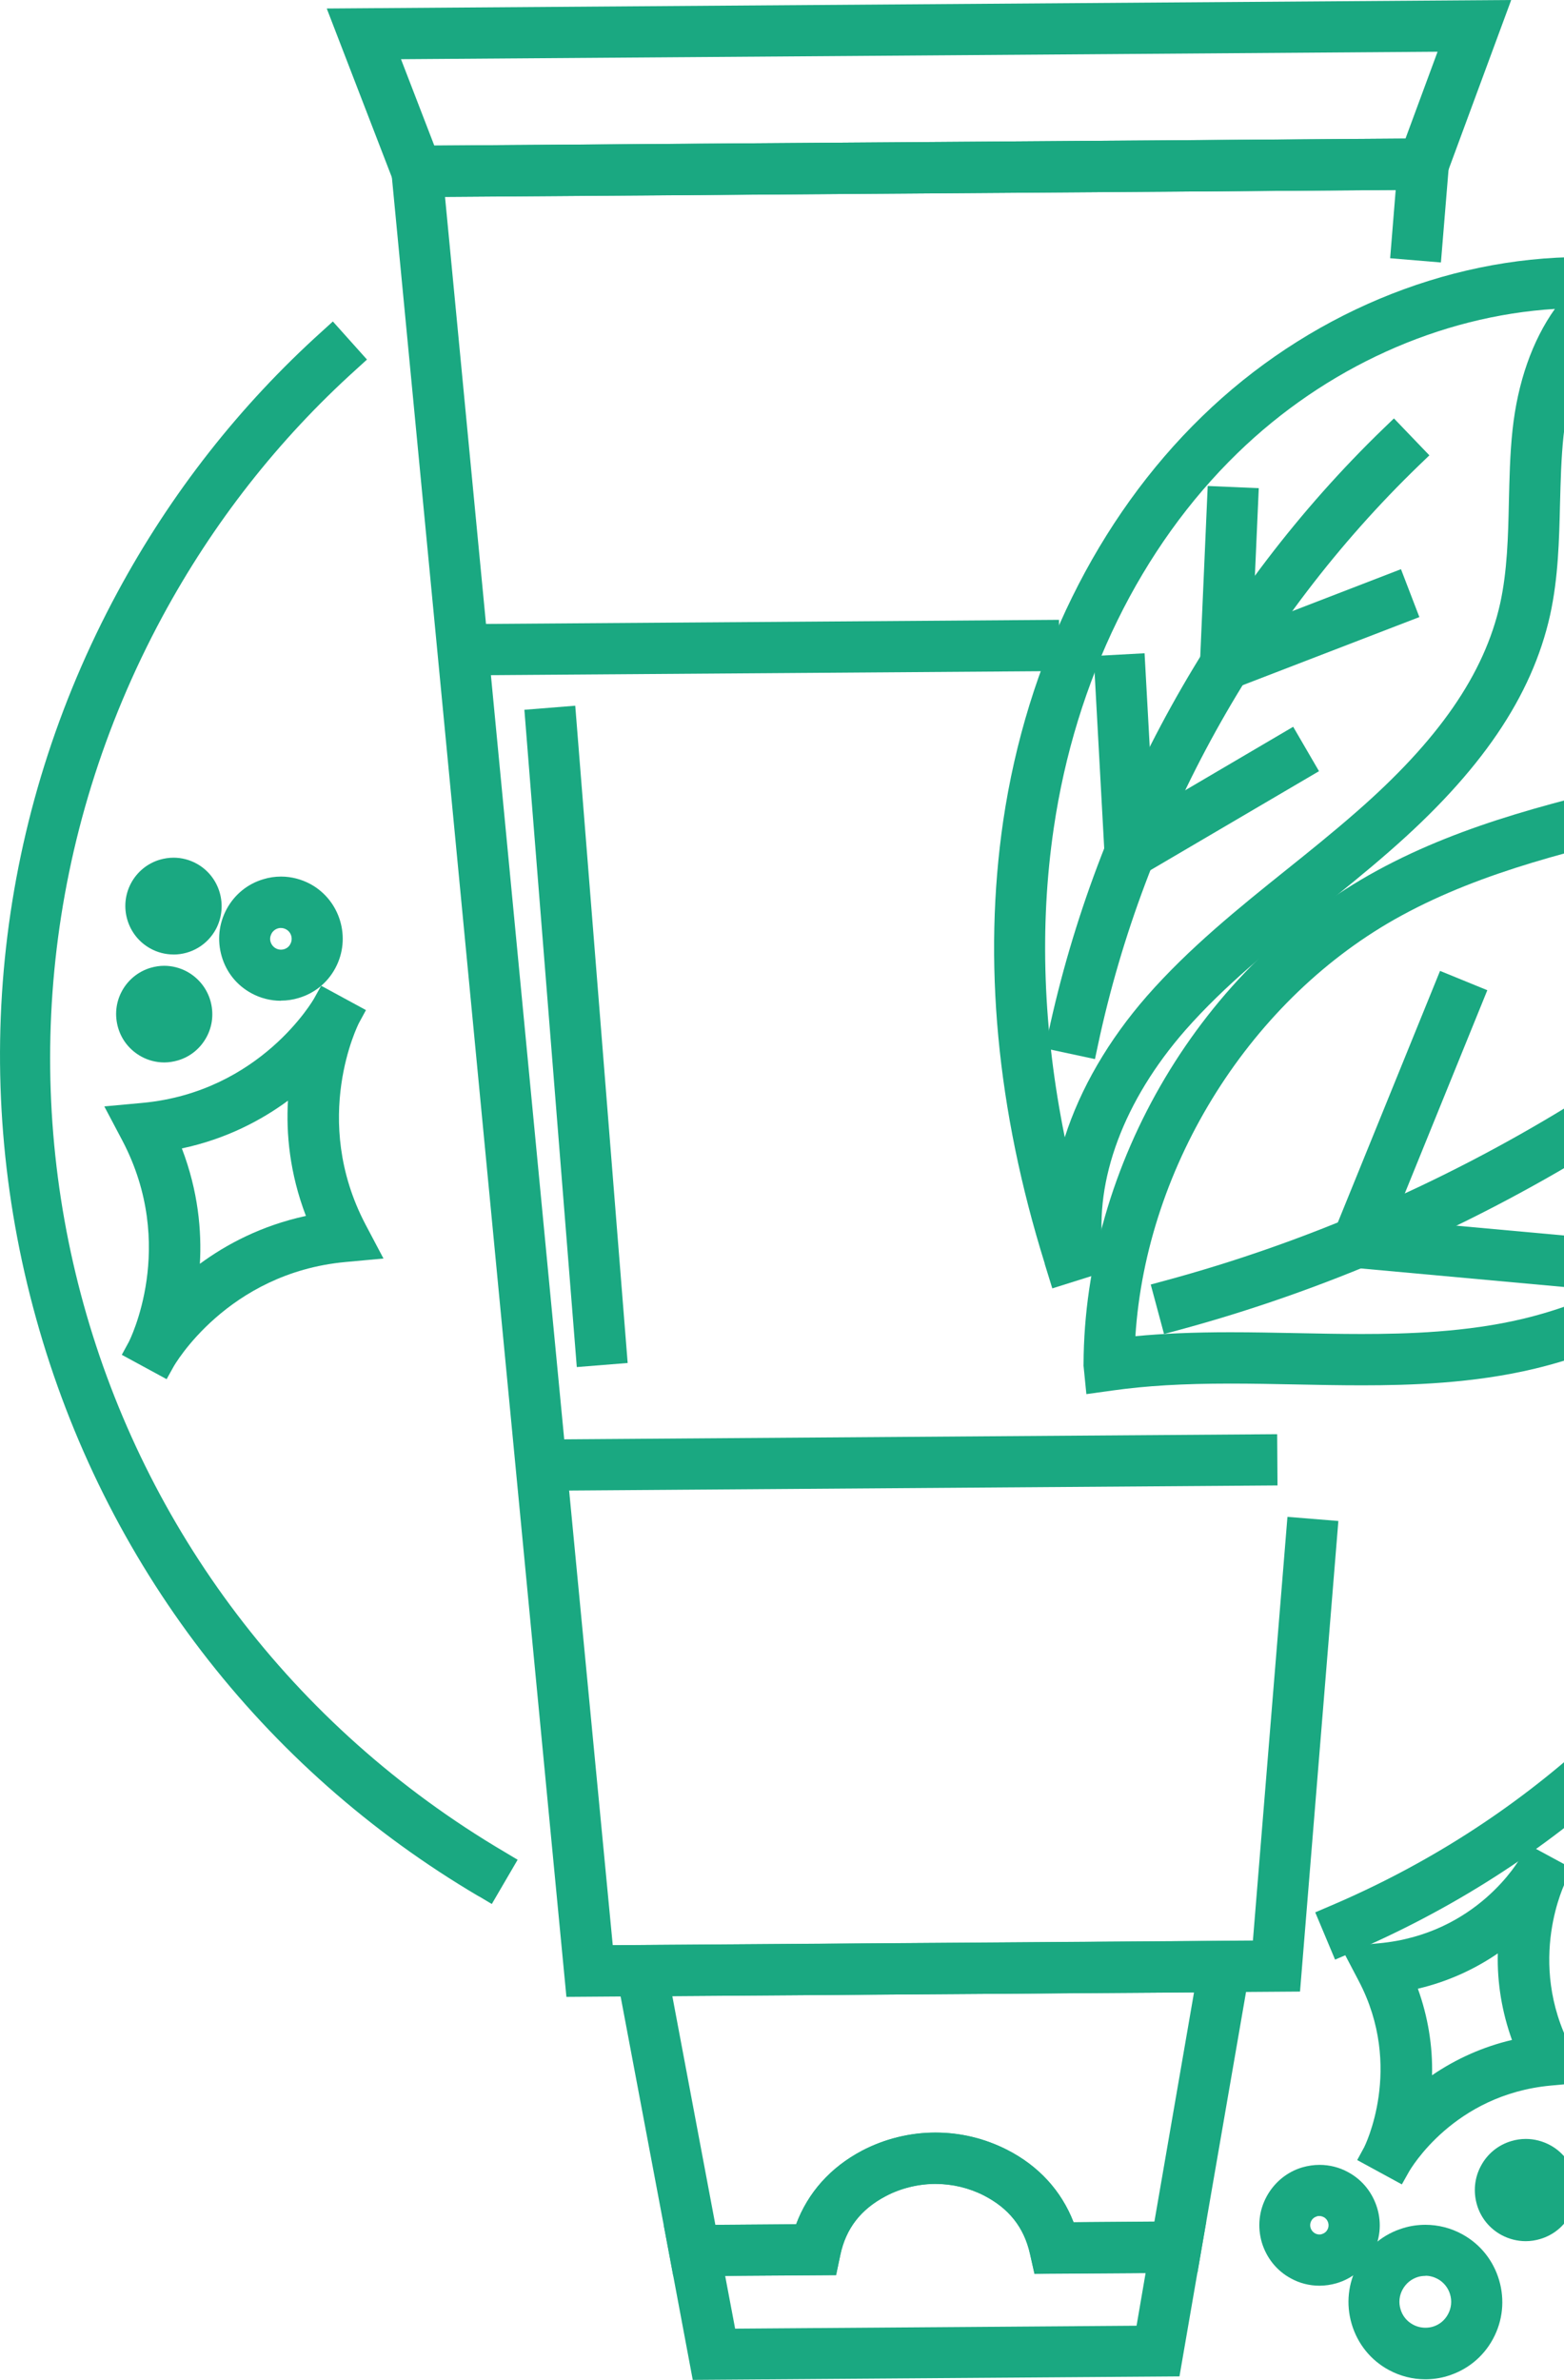
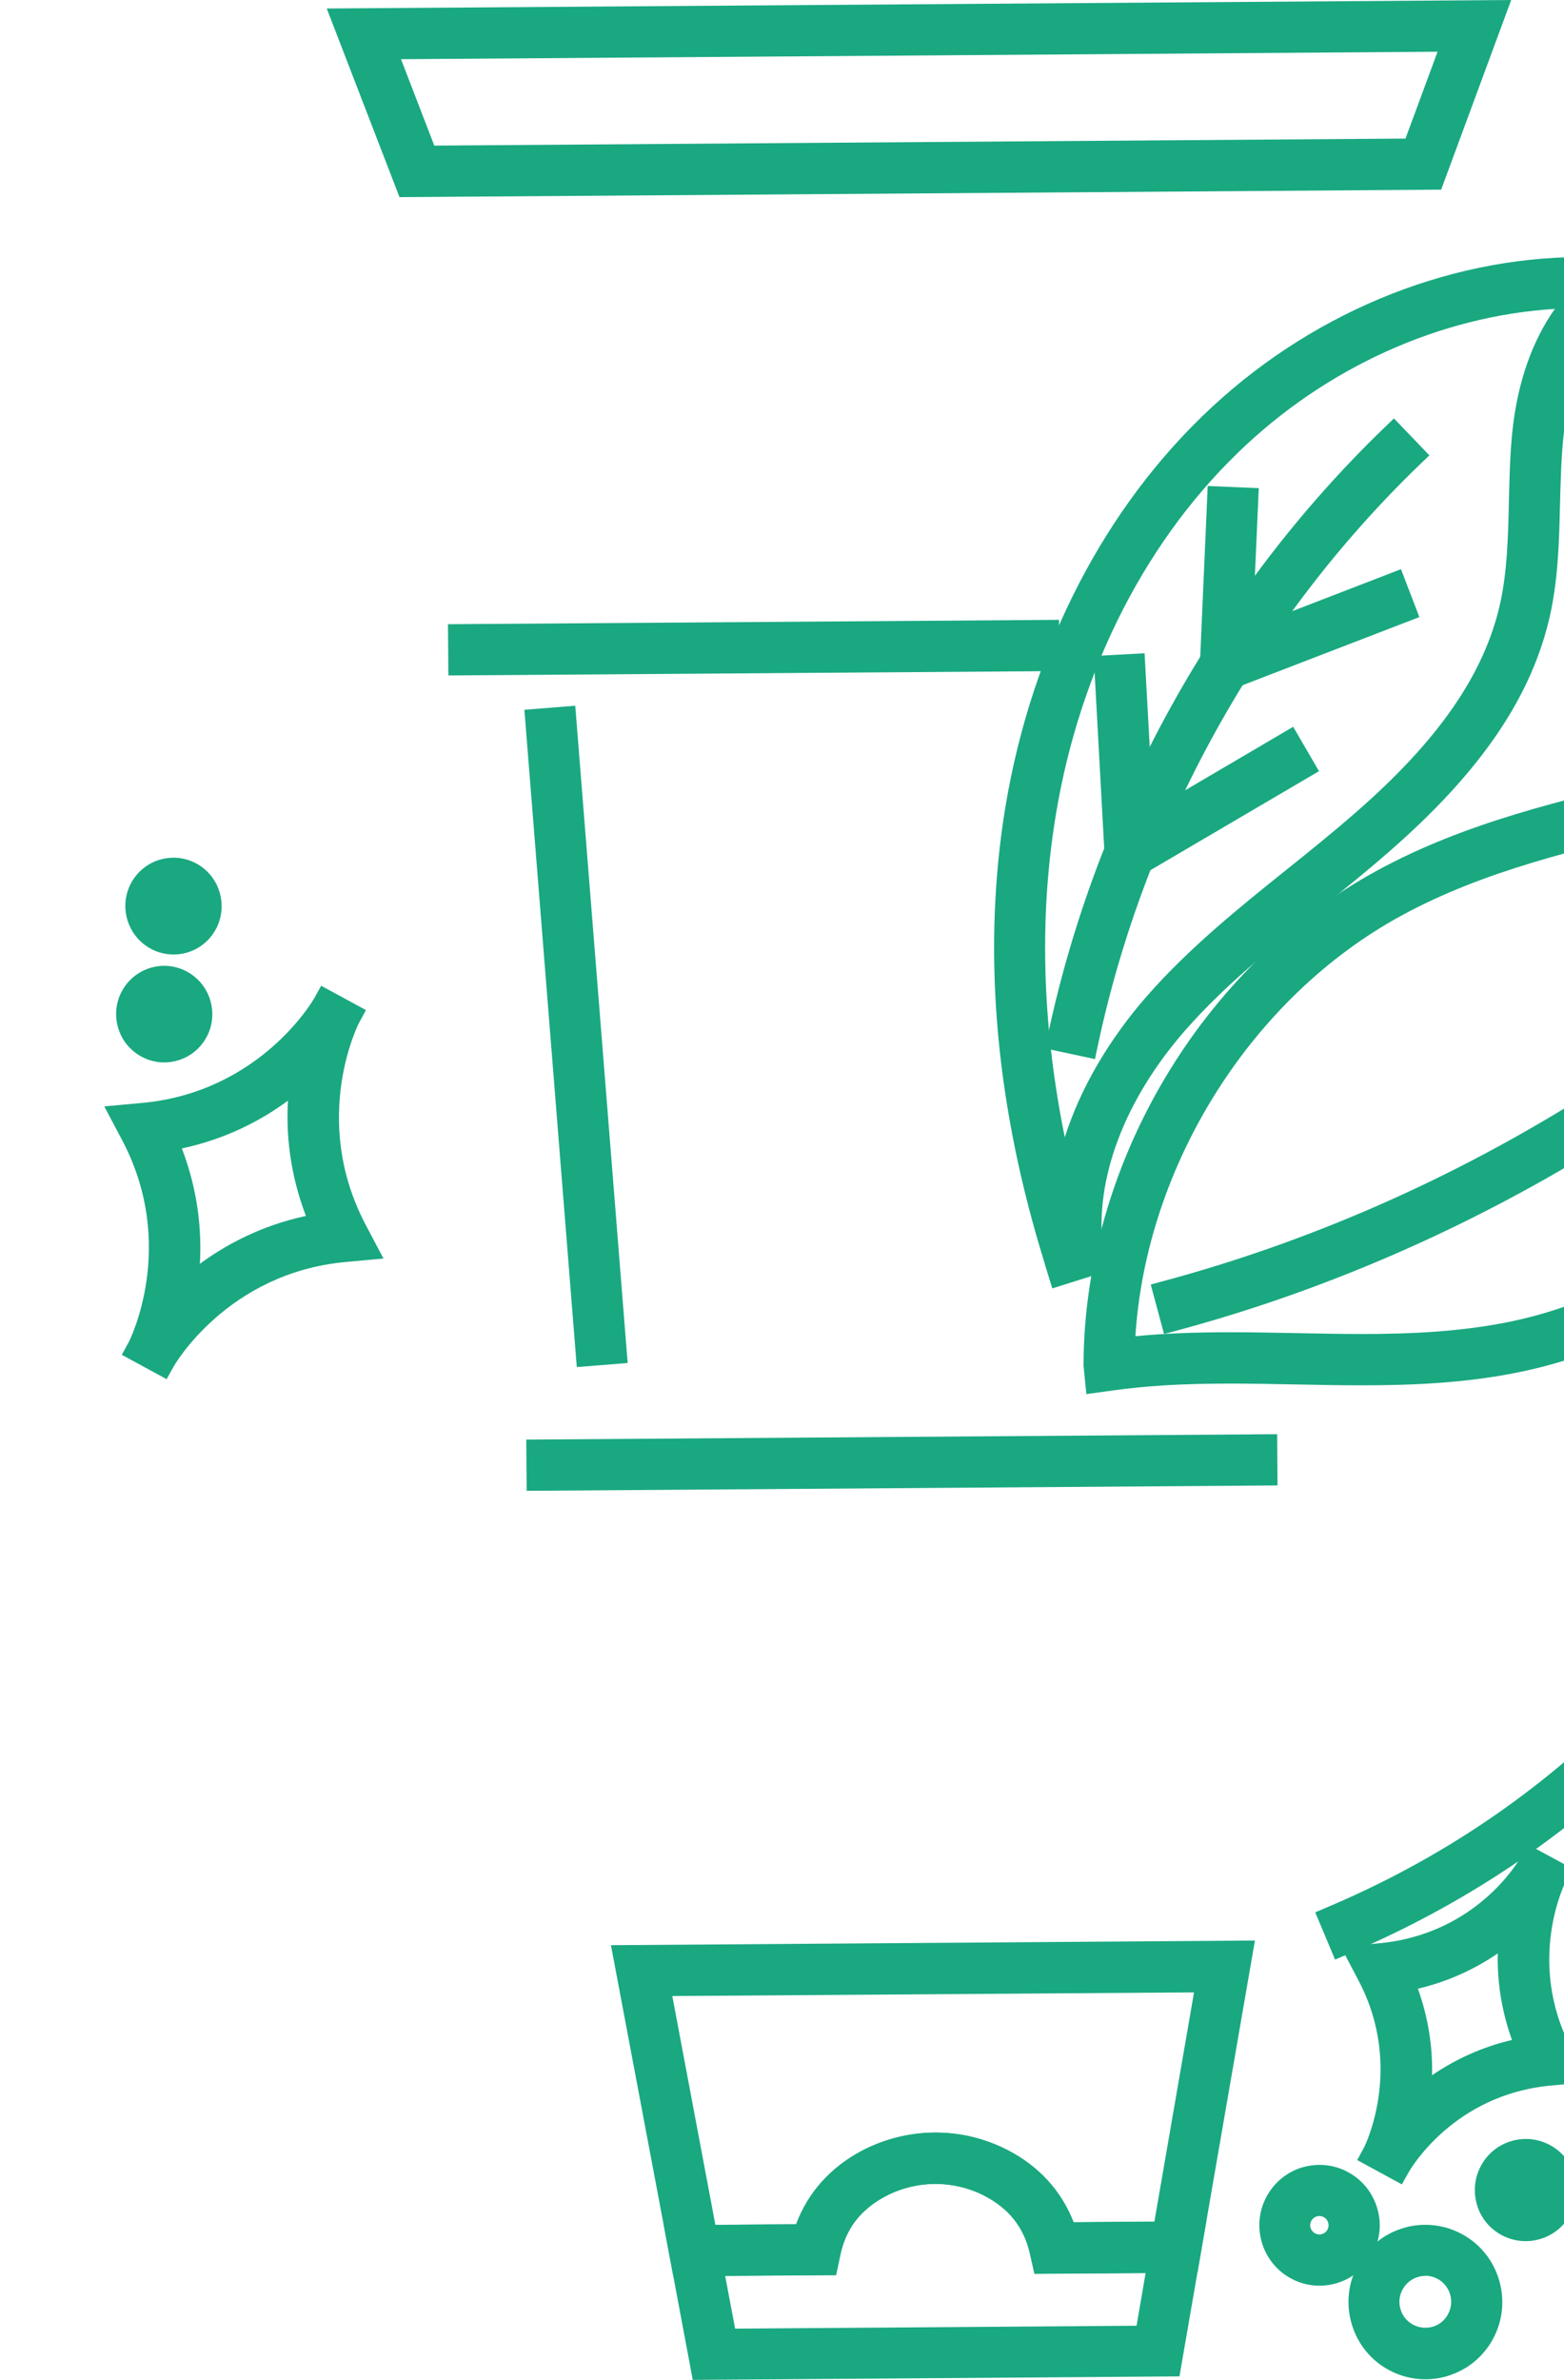
<svg xmlns="http://www.w3.org/2000/svg" width="213" height="324" viewBox="0 0 213 324" fill="none">
  <g clip-path="url(#clip0_21_128)">
-     <path d="M52.959 19.863L197.626 18.825L196.238 35.733L189.324 35.157L190.078 25.867L60.607 26.806L83.451 264.827L170.631 264.212L175.337 206.507L182.271 207.069L177.049 271.135L77.139 271.856L52.959 19.863Z" fill="#1AA881" />
    <path d="M83.194 264.82L170.909 264.186L163.083 309.387L140.893 309.546L140.278 306.815C139.465 303.224 137.416 300.632 133.998 298.88C131.969 297.842 129.689 297.306 127.402 297.306C125.115 297.306 122.695 297.882 120.626 298.979C117.229 300.771 115.206 303.383 114.446 306.993L113.871 309.724L91.701 309.883L83.2 264.8L83.18 264.82H83.194ZM97.438 302.907L108.424 302.828C110.03 298.523 113.091 295.091 117.381 292.817C120.461 291.203 123.918 290.344 127.395 290.344C130.872 290.344 134.131 291.164 137.132 292.678C141.441 294.873 144.541 298.258 146.207 302.55L157.213 302.47L162.613 271.247L91.562 271.743L97.425 302.887L97.445 302.907H97.438Z" fill="#1AA881" />
    <path d="M90.366 302.947L108.424 302.808C110.03 298.503 113.091 295.071 117.381 292.797C120.461 291.183 123.918 290.324 127.395 290.324C130.872 290.324 134.131 291.144 137.132 292.658C141.441 294.853 144.541 298.239 146.207 302.53L164.285 302.391L160.63 323.524L94.345 324L90.392 302.92L90.372 302.94L90.366 302.947ZM100.102 317.024L154.787 316.627L156.016 309.466L140.879 309.565L140.265 306.835C139.452 303.244 137.403 300.652 133.985 298.9C131.956 297.862 129.675 297.326 127.388 297.326C125.101 297.326 122.682 297.901 120.613 298.999C117.216 300.791 115.193 303.403 114.433 307.013L113.858 309.744L98.76 309.843L100.109 316.984L100.089 317.024H100.102Z" fill="#1AA881" />
    <path d="M44.499 1.157L205.81 0L196.271 25.821L54.407 26.839L44.499 1.157ZM59.16 19.823L191.413 18.865L195.782 7.042L54.612 8.06L59.14 19.804L59.16 19.823Z" fill="#1AA881" />
    <path d="M144.217 84.385L61.011 84.981L61.063 91.957L144.27 91.361L144.224 84.385H144.217Z" fill="#1AA881" />
    <path d="M173.93 195.253L71.672 195.987L71.725 202.963L173.982 202.229L173.936 195.253H173.93Z" fill="#1AA881" />
    <path d="M147.569 185.837V185.738C147.648 158.482 163.737 131.465 187.573 118.505C199.57 111.965 212.942 108.871 225.851 105.862C229.586 104.983 233.261 104.15 236.877 103.211C249.766 99.898 268.142 93.94 278.831 80.319L283.398 74.494L286.875 76.266L284.905 83.42C278.87 105.333 272.511 126.552 261.069 145.192C247.783 166.847 229.308 181.46 209.049 186.327C200.667 188.343 192.048 188.601 185.471 188.601C182.47 188.601 179.508 188.542 176.554 188.482C173.473 188.423 170.539 188.363 167.577 188.363C161.04 188.363 156.096 188.661 151.528 189.302L147.952 189.798L147.556 185.831H147.575L147.569 185.837ZM274.679 94.053C263.138 102.906 248.874 107.33 238.609 109.968C234.894 110.927 231.159 111.78 227.424 112.66C214.951 115.549 202.055 118.544 190.878 124.641C170.479 135.73 156.135 158.522 154.628 181.91C158.403 181.553 162.574 181.374 167.538 181.374C170.558 181.374 173.573 181.434 176.554 181.493C179.535 181.553 182.496 181.612 185.451 181.612C191.651 181.612 199.755 181.374 207.442 179.536C225.898 175.106 242.859 161.61 255.154 141.529C263.654 127.669 269.299 112.355 274.66 94.073L274.679 94.053Z" fill="#1AA881" />
    <path d="M142.287 172.037C135.75 151.063 133.846 130.784 136.623 111.78C139.822 90.105 149.433 70.546 163.697 56.707C177.882 42.907 196.774 34.992 215.48 34.992C217.285 34.992 219.116 35.071 220.881 35.21L232.6 36.209L222.229 41.77C215.117 45.578 213.372 55.331 212.935 59.338C212.618 62.347 212.539 65.521 212.459 68.569C212.34 73.535 212.221 78.639 211.111 83.724C208.626 94.853 201.659 105.082 189.179 115.946C186.039 118.696 182.78 121.308 179.647 123.821C173.308 128.906 166.778 134.169 161.43 140.252C153.068 149.8 148.997 160.711 150.226 170.199L150.603 173.109L143.312 175.403L142.281 172.07V172.031L142.287 172.037ZM211.792 42.054C196.1 43.013 180.507 50.048 168.529 61.692C155.362 74.474 146.458 92.618 143.504 112.778C141.54 126.135 142.056 140.252 145.011 154.832C147.133 148.194 150.966 141.595 156.195 135.61C161.932 129.071 168.708 123.609 175.285 118.339C178.226 115.985 181.544 113.314 184.598 110.643C195.901 100.81 202.161 91.758 204.303 82.17C205.274 77.76 205.393 72.999 205.492 68.39C205.572 65.203 205.631 61.891 205.988 58.558C206.682 52.058 208.692 46.352 211.765 42.047H211.785L211.792 42.054Z" fill="#1AA881" />
    <path d="M156.75 174.867L158.654 174.352C196.913 164.023 232.706 142.15 259.424 112.778L260.752 111.304L265.875 116.012L264.546 117.486C236.956 147.837 199.993 170.424 160.458 181.096L158.528 181.612L156.717 174.874H156.737L156.75 174.867Z" fill="#1AA881" />
    <path d="M142.327 142.725L142.743 140.768C149.38 109.664 165.588 80.392 188.412 58.34L189.84 56.965L194.665 61.99L193.237 63.365C171.385 84.465 155.871 112.474 149.539 142.23L149.122 144.187L142.327 142.732V142.725Z" fill="#1AA881" />
    <path d="M164.477 66.162L171.431 66.46L170.598 85.285L190.798 77.489L193.303 84.009L163.188 95.613L164.477 66.162Z" fill="#1AA881" />
    <path d="M148.944 89.311L155.878 88.935L157.047 110.153L176.117 98.945L179.634 104.989L150.735 121.956L148.95 89.311H148.944Z" fill="#1AA881" />
-     <path d="M179.852 172.196L196.119 132.179L202.557 134.81L189.846 166.093L220.497 168.883L219.882 175.839L179.859 172.189L179.852 172.196Z" fill="#1AA881" />
-     <path d="M65.254 258.201C35.615 240.752 14.185 212.822 4.931 179.542C-4.363 146.177 -0.43 111.046 16.016 80.597C23.267 67.16 32.64 55.212 43.864 45.102L45.332 43.766L49.978 48.95L48.511 50.286C37.882 59.874 29.005 71.201 22.13 83.922C-10.206 143.823 10.272 217.715 68.791 252.171L70.496 253.189L66.979 259.213L65.274 258.195H65.254V258.201Z" fill="#1AA881" />
    <path d="M179.118 260.35L180.943 259.57C207.363 248.382 228.575 229.061 242.264 203.697C250.308 188.779 255.213 172.732 256.846 155.983L257.044 153.986L263.958 154.667L263.76 156.657C262.054 174.325 256.885 191.272 248.385 207.023C233.922 233.802 211.56 254.181 183.646 266.004L181.822 266.784L179.118 260.344V260.35Z" fill="#1AA881" />
    <path d="M16.591 184.442L17.543 182.69C17.602 182.571 24.219 169.631 16.651 155.256L14.205 150.627L19.387 150.151C35.496 148.657 42.727 136.034 42.787 135.915L43.739 134.202L49.84 137.515L48.888 139.267C48.828 139.386 42.231 152.326 49.78 166.708L52.226 171.337L47.044 171.813C30.915 173.307 23.704 185.93 23.644 186.049L22.692 187.761L16.591 184.449V184.442ZM24.774 156.366C27.002 162.185 27.478 167.614 27.22 172.057C30.796 169.426 35.582 166.853 41.663 165.538C39.435 159.712 38.959 154.29 39.217 149.847C35.641 152.478 30.856 155.051 24.774 156.347V156.366Z" fill="#1AA881" />
    <path d="M184.836 294.073L185.788 292.321C185.788 292.321 191.268 281.51 185.034 269.667L182.609 265.039L187.791 264.563C201.136 263.326 206.881 253.256 207.118 252.819L208.07 251.107L214.191 254.419L213.22 256.172C213.22 256.172 207.74 266.963 213.973 278.825L216.399 283.454L211.217 283.93C197.99 285.147 192.107 295.276 191.869 295.693L190.917 297.386L184.836 294.073ZM193.099 270.745C194.467 274.554 195.128 278.521 195.029 282.528C198.327 280.273 202.002 278.64 205.915 277.721C204.547 273.912 203.886 269.945 203.985 265.938C200.687 268.193 197.012 269.826 193.099 270.745Z" fill="#1AA881" />
-     <path d="M38.239 136.245C36.851 136.245 35.456 135.888 34.247 135.227C32.257 134.149 30.829 132.377 30.195 130.202C29.56 128.026 29.798 125.752 30.869 123.761C31.94 121.784 33.711 120.33 35.873 119.695C36.646 119.457 37.459 119.338 38.279 119.338C39.667 119.338 41.042 119.695 42.271 120.356C46.343 122.571 47.87 127.716 45.669 131.802C44.598 133.799 42.826 135.234 40.665 135.869C39.892 136.107 39.078 136.226 38.259 136.226L38.239 136.245ZM38.259 126.334C37.723 126.334 37.228 126.631 36.97 127.114C36.791 127.471 36.732 127.854 36.851 128.231C36.97 128.608 37.208 128.912 37.565 129.111C37.783 129.23 38.021 129.289 38.259 129.289C38.398 129.289 38.536 129.269 38.675 129.23C39.072 129.111 39.369 128.873 39.548 128.509C39.925 127.795 39.667 126.896 38.953 126.519C38.735 126.4 38.517 126.34 38.259 126.34V126.334Z" fill="#1AA881" />
    <path d="M22.368 144.643C21.297 144.643 20.2 144.365 19.248 143.843C17.721 143.003 16.585 141.628 16.089 139.935C15.593 138.242 15.772 136.463 16.604 134.929C17.437 133.395 18.832 132.258 20.498 131.762C21.113 131.584 21.727 131.484 22.362 131.484C23.433 131.484 24.53 131.762 25.482 132.284C27.009 133.124 28.145 134.519 28.641 136.192C29.137 137.885 28.959 139.664 28.126 141.198C27.293 142.732 25.918 143.869 24.232 144.365C23.618 144.544 22.983 144.643 22.368 144.643Z" fill="#1AA881" />
    <path d="M23.624 129.944C22.534 129.944 21.456 129.666 20.504 129.144C17.325 127.411 16.135 123.404 17.86 120.211C18.693 118.677 20.088 117.539 21.753 117.043C22.368 116.865 23.003 116.766 23.637 116.766C24.728 116.766 25.805 117.043 26.757 117.566C29.937 119.298 31.107 123.305 29.401 126.499C28.251 128.635 26.043 129.95 23.624 129.95V129.944Z" fill="#1AA881" />
    <path d="M194.11 323.921C192.385 323.921 190.673 323.484 189.126 322.645C186.66 321.309 184.876 319.074 184.083 316.383C183.289 313.692 183.587 310.842 184.915 308.389C186.244 305.916 188.452 304.124 191.135 303.324C192.107 303.026 193.125 302.887 194.136 302.887C195.862 302.887 197.593 303.324 199.12 304.163C201.586 305.499 203.371 307.734 204.164 310.425C204.957 313.116 204.66 315.966 203.331 318.419C202.002 320.892 199.775 322.684 197.091 323.484C196.119 323.782 195.101 323.921 194.09 323.921H194.11ZM194.13 309.843C193.793 309.843 193.456 309.883 193.118 309.982C192.206 310.26 191.473 310.862 191.016 311.695C190.56 312.534 190.461 313.487 190.739 314.386C190.997 315.285 191.611 316.039 192.451 316.482C192.966 316.76 193.541 316.899 194.117 316.899C194.454 316.899 194.791 316.859 195.128 316.76C196.02 316.502 196.774 315.88 197.21 315.047C198.142 313.335 197.488 311.179 195.802 310.26C195.287 309.982 194.711 309.823 194.136 309.823V309.843H194.13Z" fill="#1AA881" />
    <path d="M207.779 305.116C206.629 305.116 205.492 304.818 204.481 304.276C202.855 303.396 201.659 301.922 201.143 300.15C200.627 298.378 200.806 296.48 201.698 294.847C202.571 293.214 204.045 292.017 205.81 291.494C206.464 291.296 207.118 291.197 207.799 291.197C208.949 291.197 210.086 291.494 211.098 292.037C212.73 292.916 213.92 294.39 214.436 296.163C214.971 297.935 214.773 299.832 213.88 301.466C213.008 303.099 211.534 304.296 209.769 304.818C209.115 305.016 208.46 305.116 207.786 305.116H207.779Z" fill="#1AA881" />
    <path d="M179.693 311.179C178.345 311.179 176.99 310.842 175.8 310.18C173.87 309.142 172.482 307.39 171.847 305.294C171.233 303.178 171.451 300.969 172.502 299.032C173.553 297.101 175.285 295.68 177.367 295.065C178.14 294.847 178.913 294.728 179.713 294.728C181.062 294.728 182.417 295.065 183.607 295.726C185.537 296.764 186.925 298.516 187.559 300.612C188.194 302.709 187.956 304.937 186.905 306.874C185.854 308.805 184.122 310.227 182.02 310.842C181.267 311.06 180.473 311.179 179.674 311.179H179.693ZM179.693 301.69C179.574 301.69 179.456 301.69 179.317 301.75C178.999 301.849 178.742 302.047 178.583 302.345C178.424 302.642 178.385 302.98 178.484 303.304C178.583 303.621 178.801 303.885 179.079 304.044C179.257 304.143 179.456 304.203 179.674 304.203C179.793 304.203 179.912 304.203 180.05 304.143C180.368 304.044 180.625 303.846 180.784 303.548C180.943 303.251 180.982 302.933 180.883 302.589C180.784 302.272 180.586 302.008 180.288 301.849C180.09 301.75 179.892 301.69 179.693 301.69Z" fill="#1AA881" />
    <path d="M78.349 96.076L71.415 96.631L78.553 186.115L85.481 185.559L78.342 96.076H78.349Z" fill="#1AA881" />
  </g>
  <defs>
    <clipPath id="clip0_21_128">
      <rect width="286.875" height="324" fill="white" />
    </clipPath>
  </defs>
</svg>